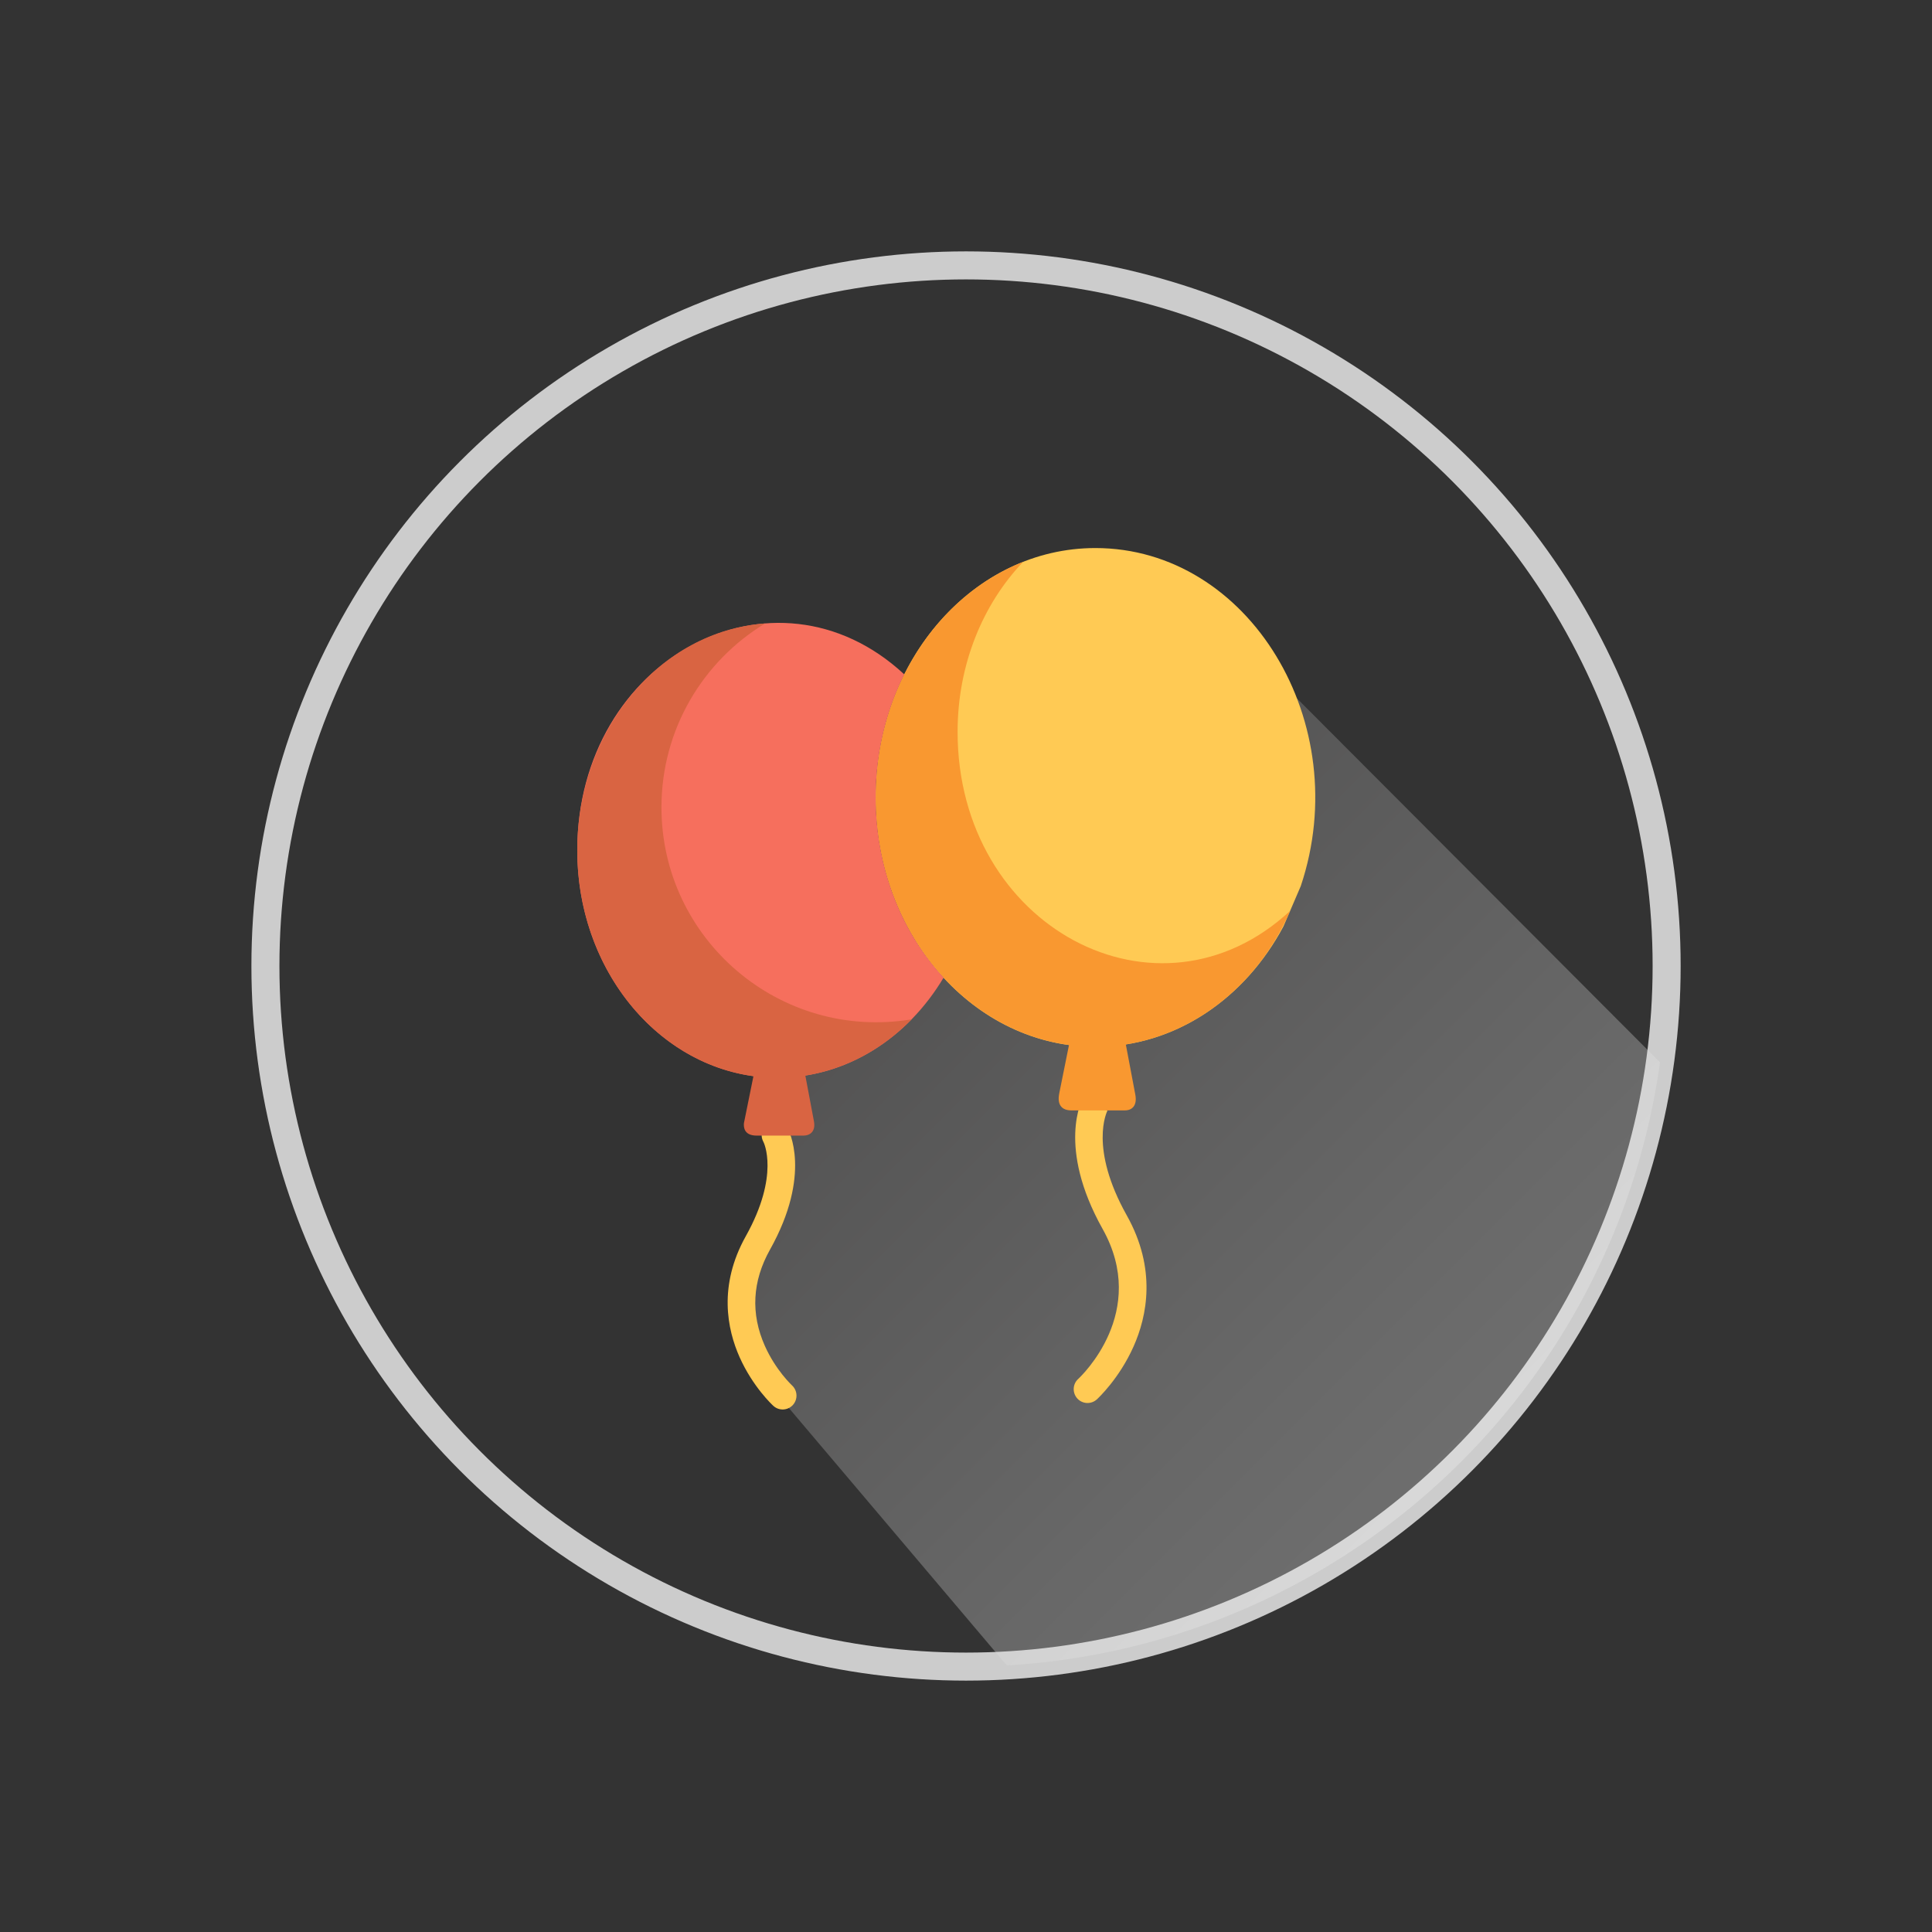
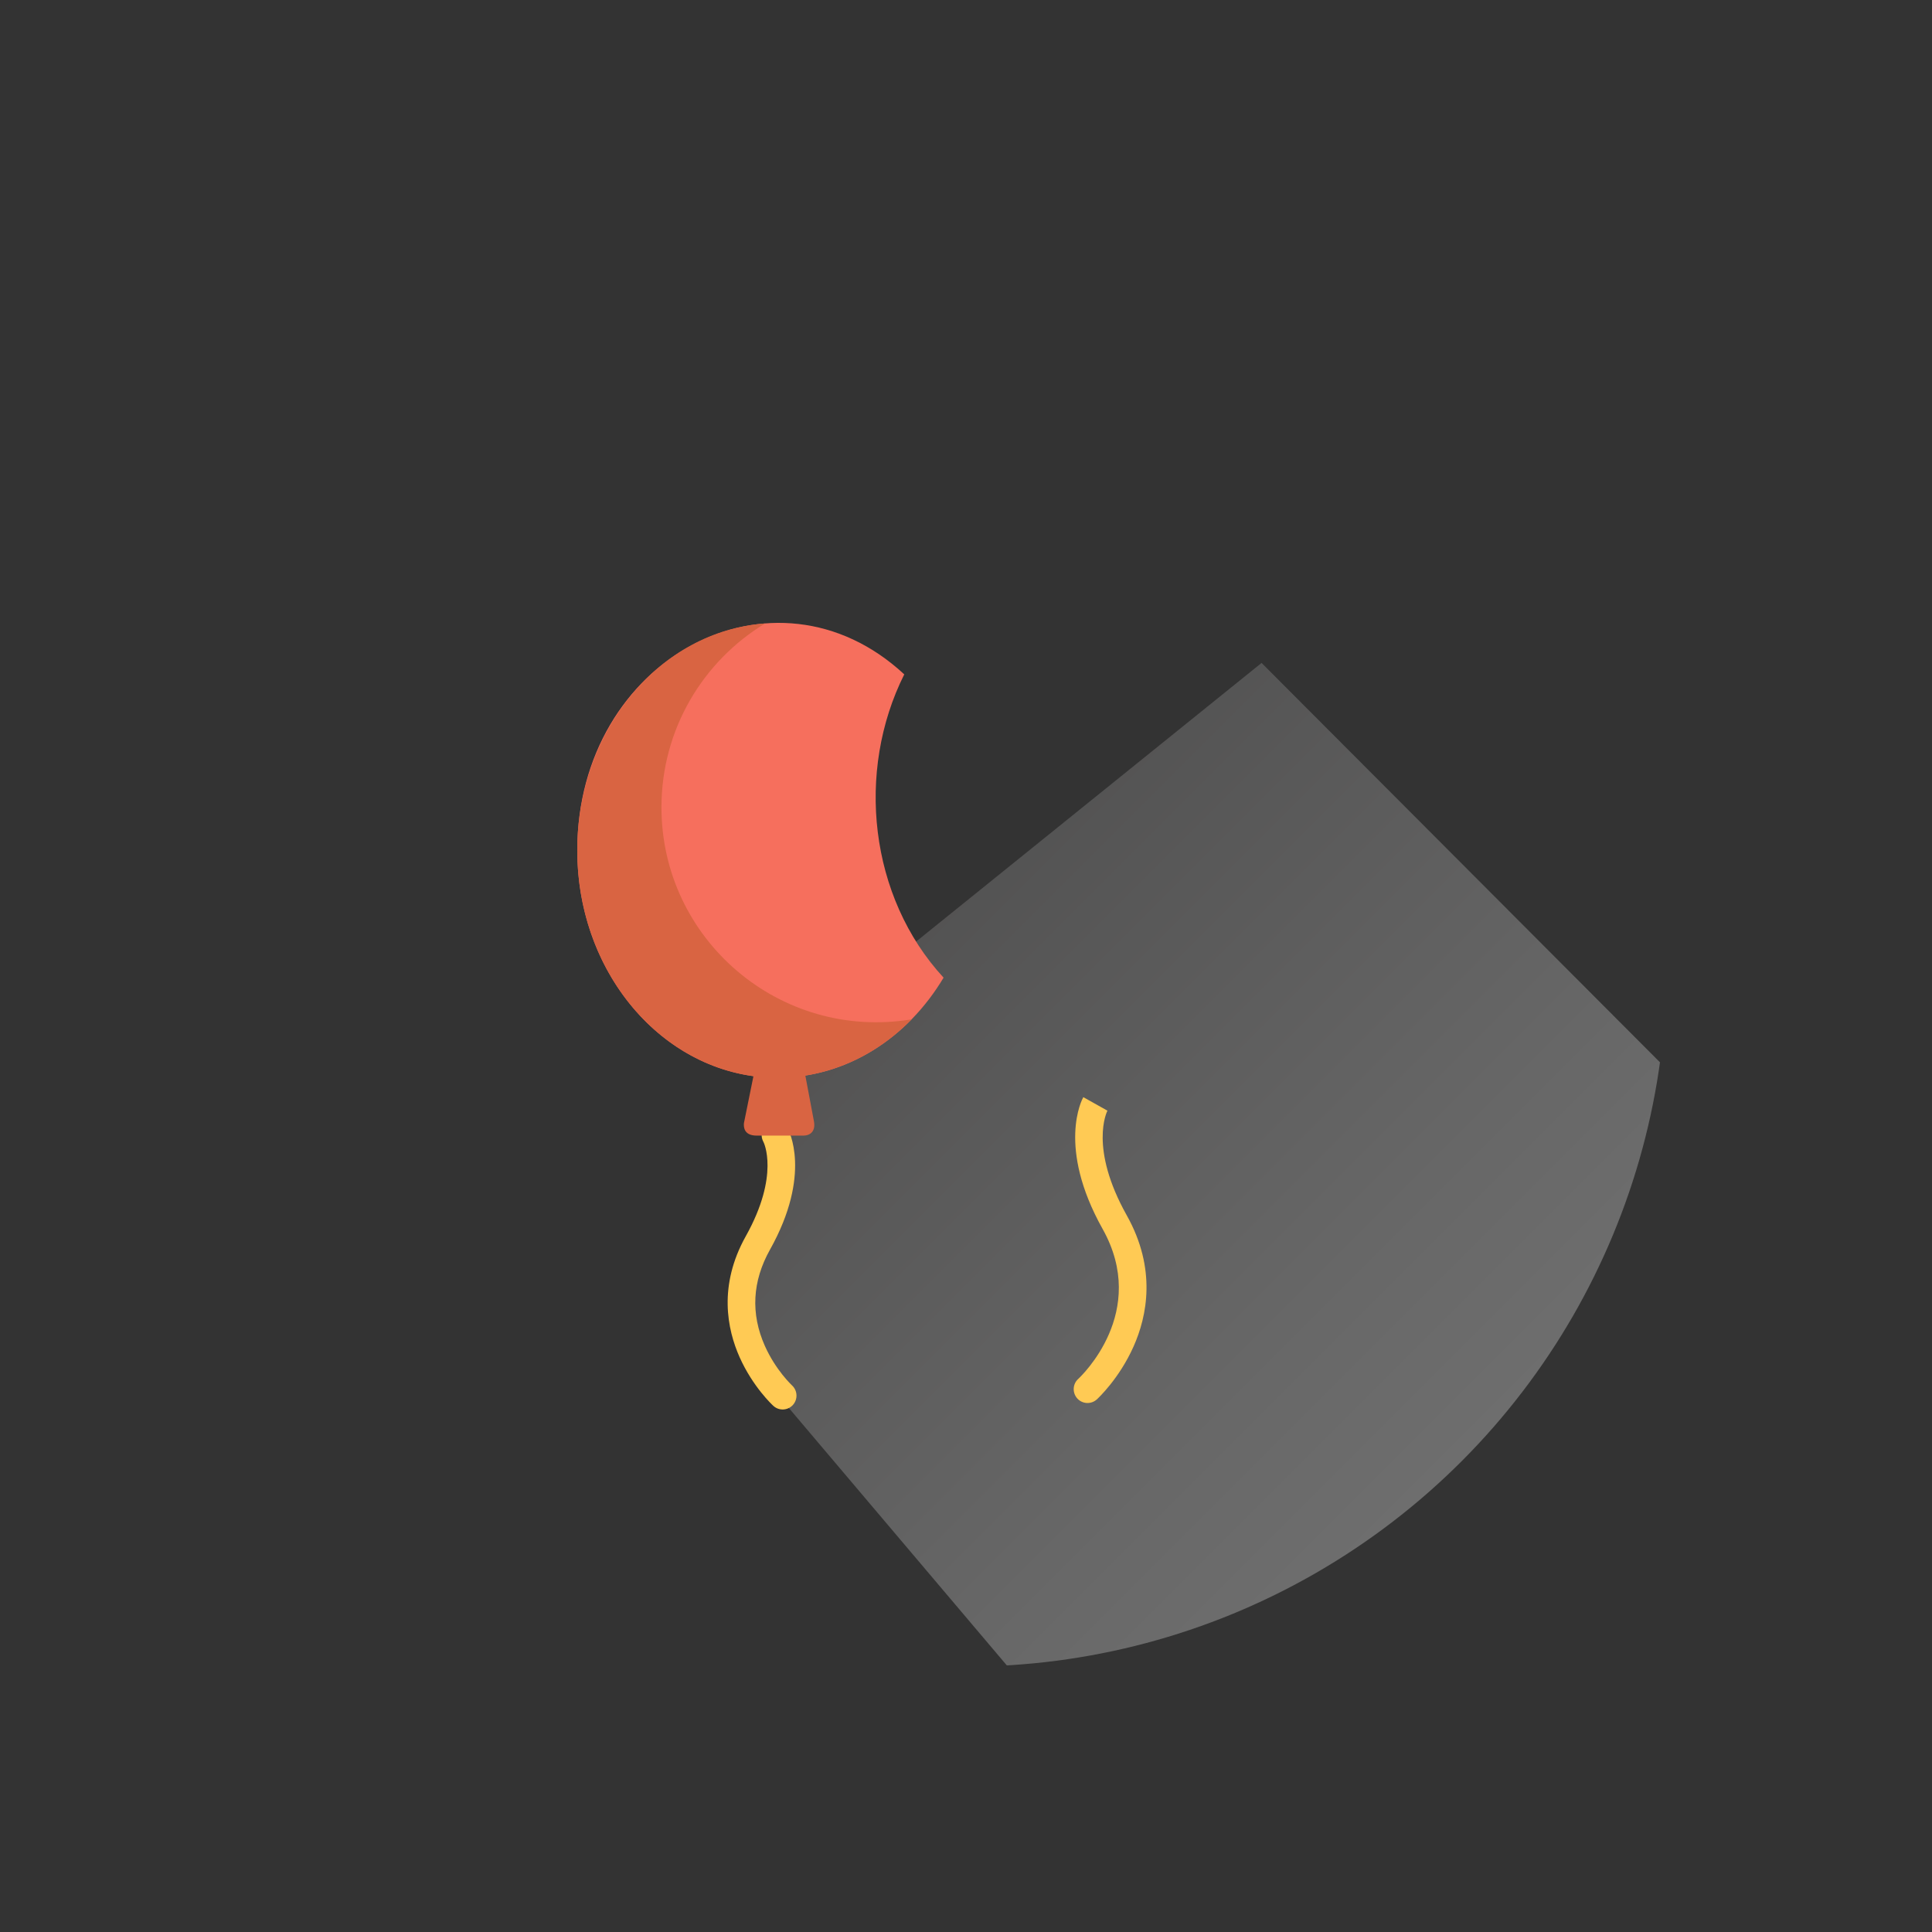
<svg xmlns="http://www.w3.org/2000/svg" xmlns:xlink="http://www.w3.org/1999/xlink" version="1.1" x="0px" y="0px" width="68.94px" height="68.94px" viewBox="0 0 68.94 68.94" enable-background="new 0 0 68.94 68.94" xml:space="preserve">
  <rect x="0" y="0" width="68.94" height="68.94" fill="#333333" stroke="none" />
  <g id="Guides_For_Artboard" display="none">
</g>
  <g id="Layer_1">
-     <rect x="-850.256" y="-452.162" display="none" fill="#F2F2F2" width="1183" height="675" />
    <g>
-       <circle fill="none" stroke="#CCCCCC" stroke-miterlimit="10" cx="34.471" cy="34.47" r="25" />
      <g>
        <defs>
          <circle id="SVGID_96_" cx="34.471" cy="34.47" r="25" />
        </defs>
        <clipPath id="SVGID_2_">
          <use xlink:href="#SVGID_96_" overflow="visible" />
        </clipPath>
        <linearGradient id="SVGID_3_" gradientUnits="userSpaceOnUse" x1="53.323" y1="54.86" x2="31.934" y2="33.471">
          <stop offset="0" style="stop-color:#FFFFFF" />
          <stop offset="0.335" style="stop-color:#E1E1E1" />
          <stop offset="1" style="stop-color:#9C9B9B" />
        </linearGradient>
        <polygon opacity="0.3" clip-path="url(#SVGID_2_)" fill="url(#SVGID_3_)" points="41.098,65.534 27.528,49.509 26.494,46.924      27.583,42.453 28.128,37.277 45.017,23.655 64.748,43.435    " />
      </g>
      <g>
        <g>
          <path fill="#FFCA54" d="M27.595,50.165c-0.031-0.027-0.731-0.677-1.203-1.735c-0.444-0.997-0.766-2.554,0.22-4.318      c1.223-2.187,0.637-3.358,0.628-3.368c-0.131-0.241-0.048-0.54,0.192-0.677c0.235-0.134,0.539-0.049,0.67,0.19      c0.038,0.063,0.885,1.635-0.627,4.336c-0.632,1.129-0.692,2.286-0.183,3.431c0.39,0.875,0.963,1.403,0.968,1.41      c0.201,0.183,0.216,0.495,0.035,0.698C28.108,50.337,27.795,50.349,27.595,50.165z" />
          <path fill="#FFCA54" d="M38.441,49.902c-0.182-0.202-0.168-0.515,0.033-0.697c0.103-0.096,2.534-2.389,0.869-5.355      c-1.642-2.934-0.727-4.631-0.687-4.7l0.862,0.483l0.002-0.008c-0.027,0.054-0.663,1.333,0.686,3.742      c1.074,1.915,0.724,3.603,0.242,4.683c-0.514,1.152-1.276,1.854-1.309,1.885C38.938,50.118,38.625,50.105,38.441,49.902z" />
        </g>
-         <path fill="#FFCA54" d="M45.799,33.054c-1.371,2.576-3.864,4.3-6.713,4.3c-4.329,0-7.838-3.984-7.838-8.899     s3.509-8.899,7.838-8.899c5.487,0,9.277,6.251,7.33,12.061" />
-         <path fill="#F99830" d="M46.036,32.503c-4.708,4.372-11.866,0.594-11.866-6.388c0-2.399,0.899-4.559,2.34-6.067     c-3.063,1.211-5.262,4.518-5.262,8.407c0,4.552,3.013,8.305,6.897,8.834l-0.347,1.722c-0.086,0.422,0.097,0.612,0.437,0.612     h1.901c0.271,0,0.448-0.182,0.375-0.567l-0.338-1.787C42.78,36.858,44.966,34.996,46.036,32.503z" />
        <path fill="#F66F5D" d="M32.267,24.064c-4.629-4.3-11.668-0.585-11.668,6.28c0,4.484,3.199,8.113,7.146,8.113     c2.465,0,4.64-1.417,5.925-3.571C31.012,32.002,30.534,27.524,32.267,24.064z" />
        <path fill="#D96442" d="M32.531,36.373c-4.705,0.776-8.928-2.856-8.928-7.565c0-2.779,1.48-5.216,3.695-6.559     c-3.738,0.262-6.699,3.786-6.699,8.096c0,4.15,2.744,7.571,6.286,8.057l-0.339,1.674c-0.015,0.159,0.013,0.446,0.455,0.446h1.659     c0.275,0,0.449-0.172,0.383-0.518c0,0-0.248-1.317-0.306-1.624C30.184,38.152,31.496,37.432,32.531,36.373z" />
      </g>
    </g>
  </g>
</svg>